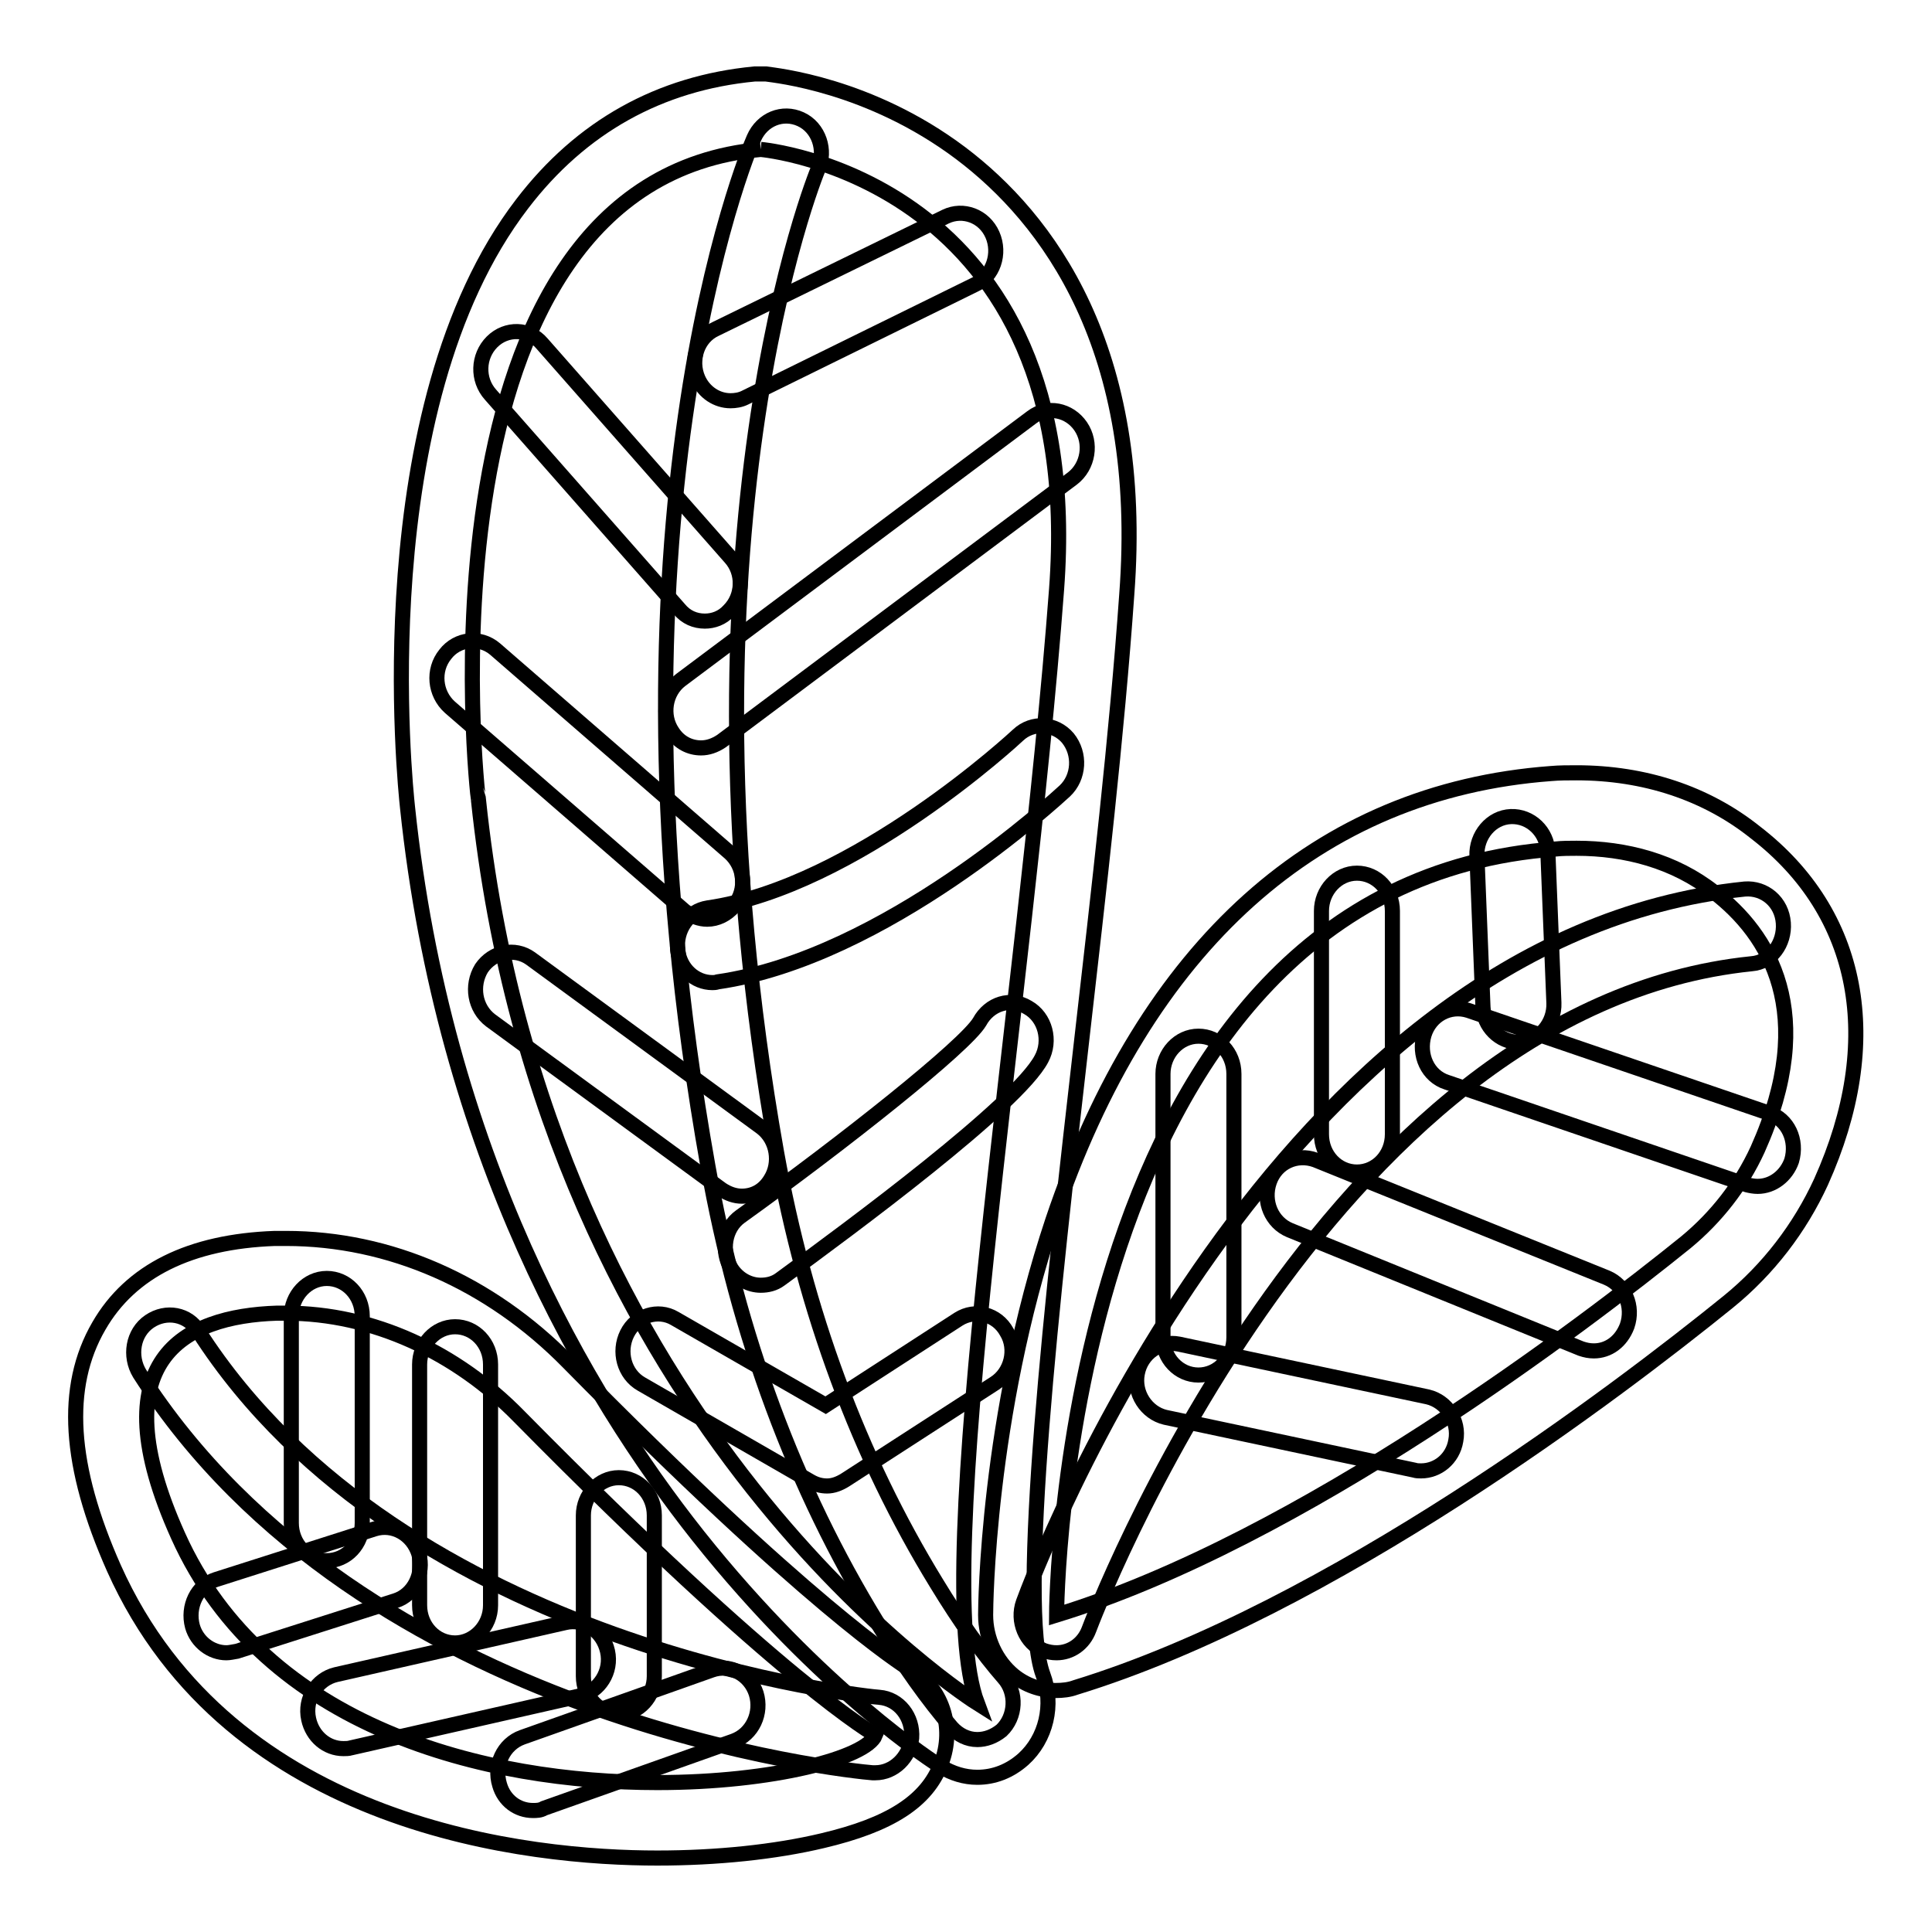
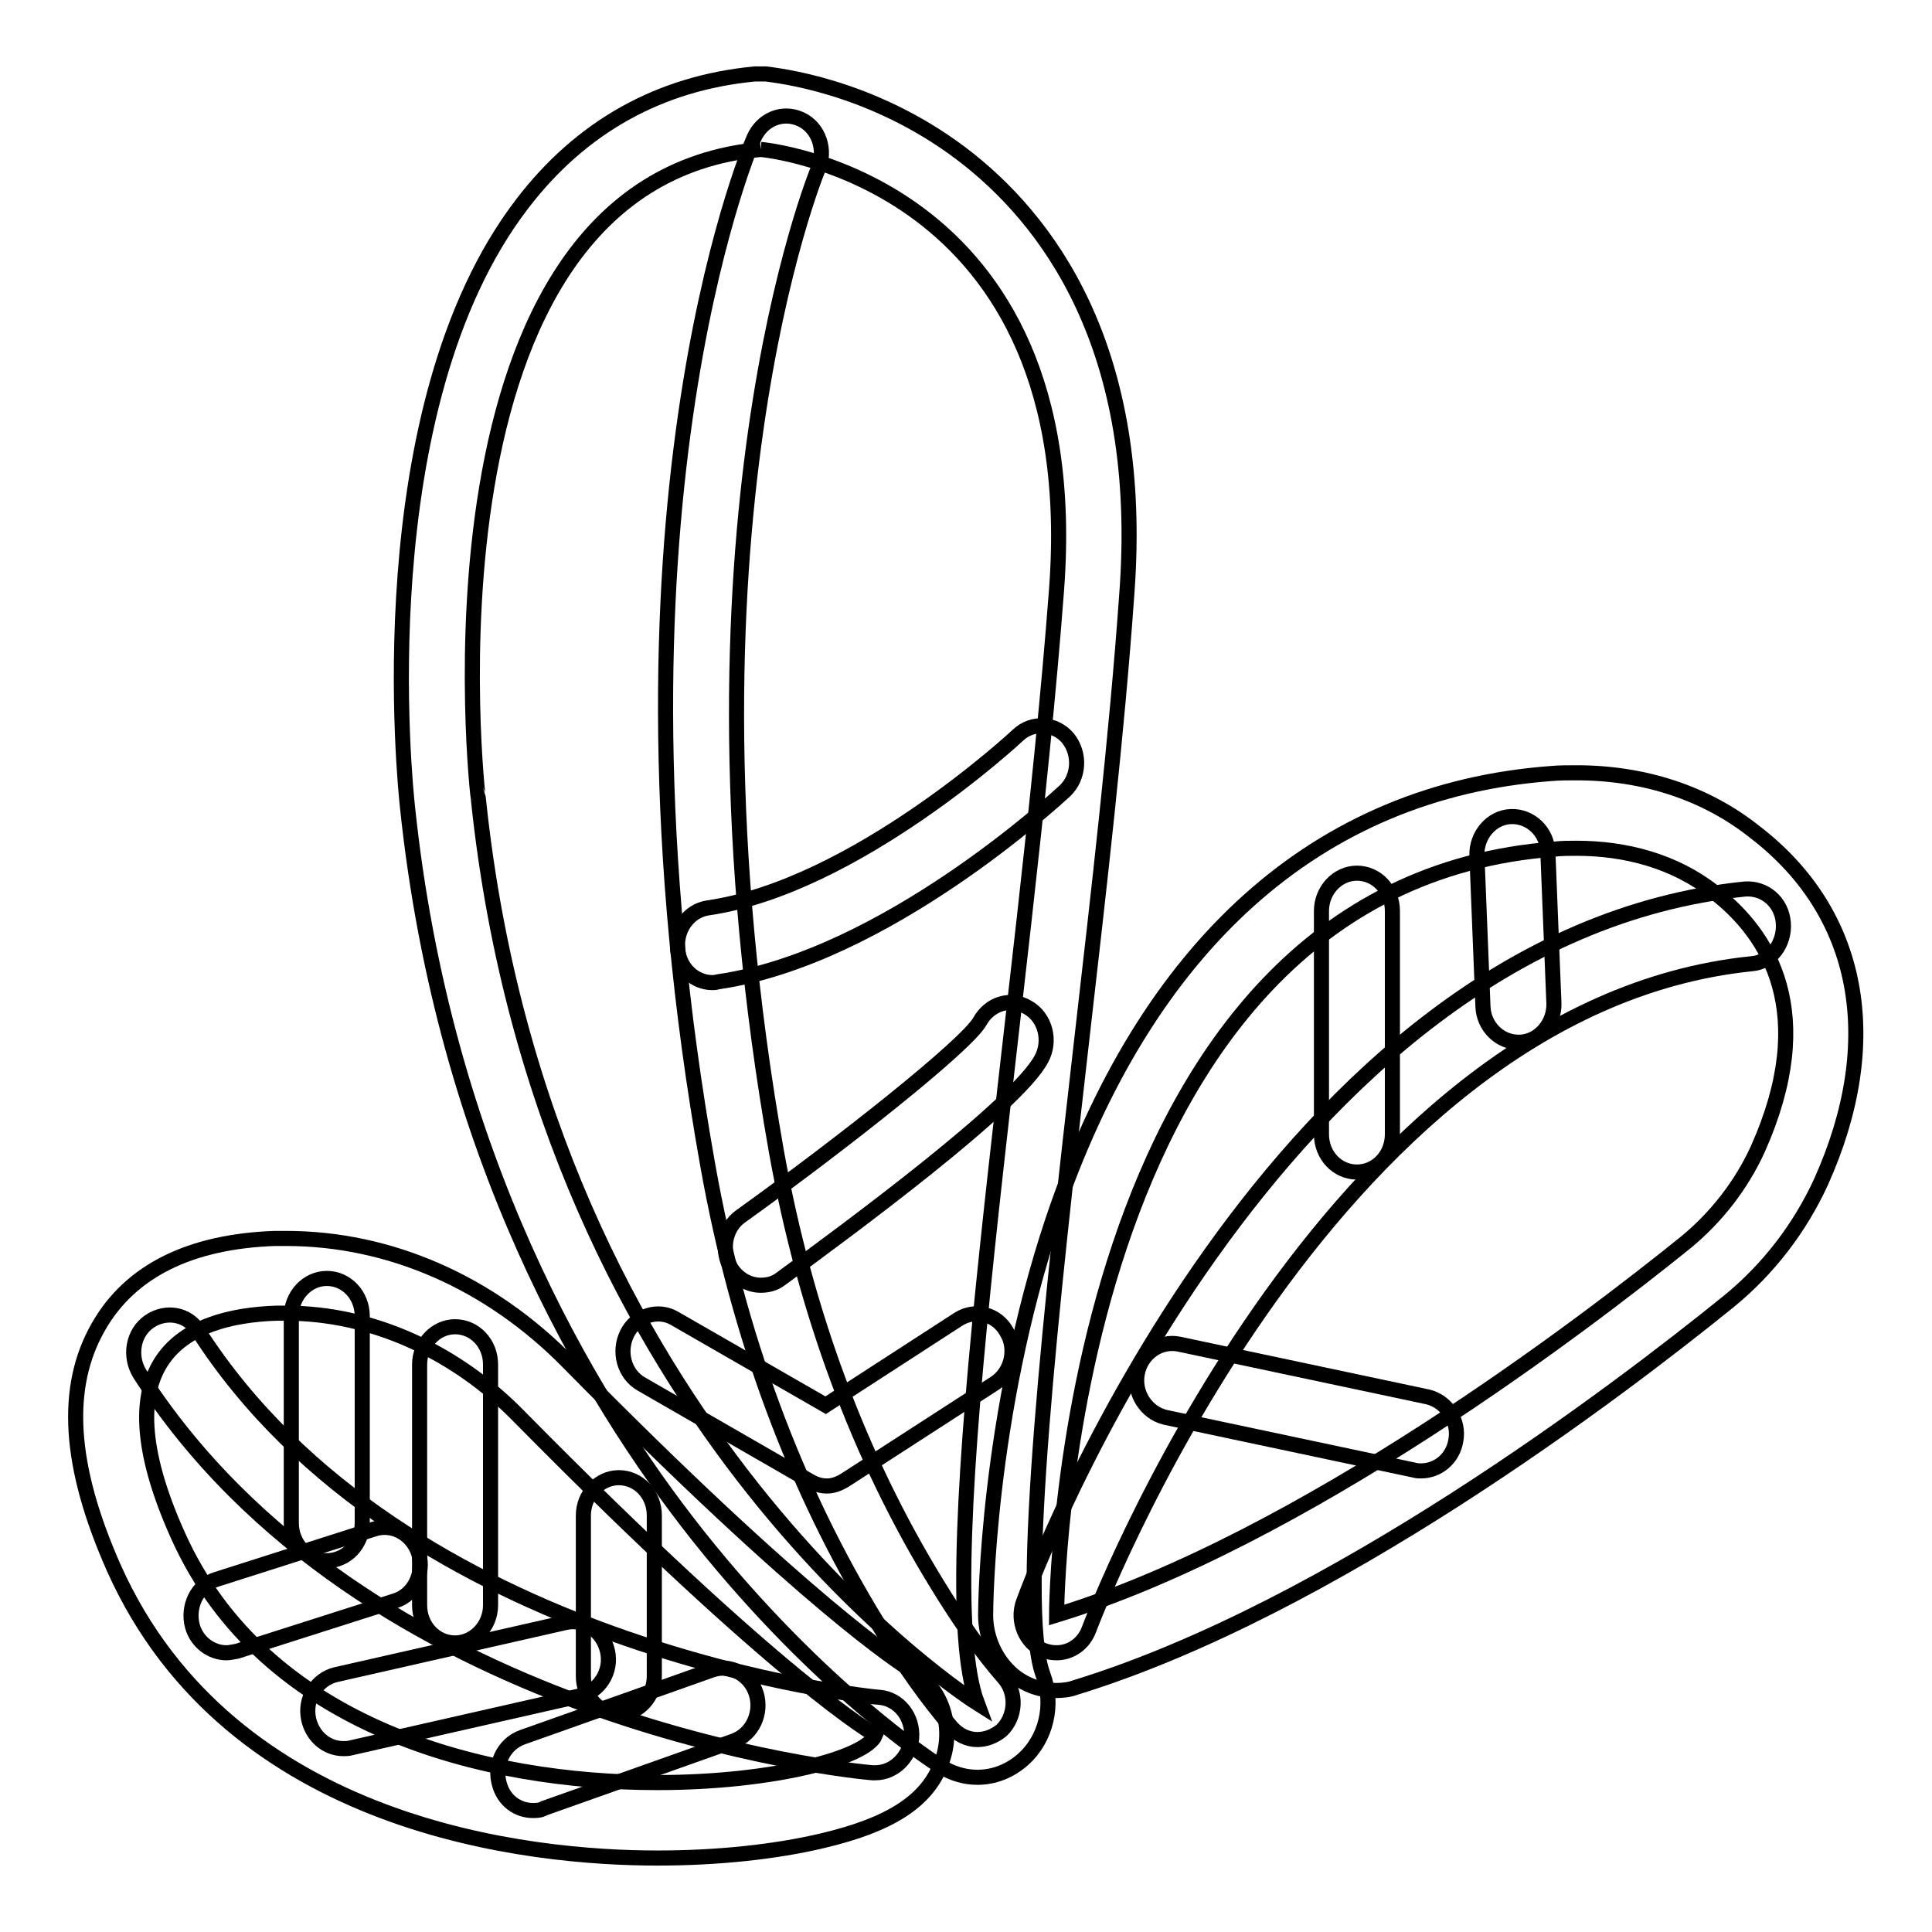
<svg xmlns="http://www.w3.org/2000/svg" version="1.1" x="0px" y="0px" viewBox="0 0 256 256" enable-background="new 0 0 256 256" xml:space="preserve">
  <g>
    <path stroke-width="2" fill-opacity="0" stroke="#000000" d="M208.9,112.4c6.5,0,13,1.7,18.2,5.8c7.3,5.6,13.9,16,5.8,34.1c-2.2,4.8-5.5,9-9.5,12.3 C209.9,175.5,172.6,204,140,214c0,0,0.3-96.7,66.1-101.5C207,112.4,208,112.4,208.9,112.4 M208.9,102.4c-1.1,0-2.3,0-3.4,0.1 c-30.9,2.3-53.7,22.7-66,59.2c-8.7,26.1-8.9,51.2-8.9,52.3c0,3.1,1.4,6.1,3.7,8c1.6,1.3,3.6,2,5.6,2c0.9,0,1.8-0.1,2.6-0.4 c33.9-10.4,71.8-39.2,86.5-51.1c5.3-4.3,9.5-9.8,12.3-15.9c8.4-18.7,5.2-35.6-8.7-46.3C226.1,105.1,217.9,102.4,208.9,102.4 L208.9,102.4z" />
    <path stroke-width="2" fill-opacity="0" stroke="#000000" d="M100.8,19.8c0,0,43.3,3.7,39.2,58.3c-4.1,54.6-17,130.2-10.5,147.6c0,0-57.3-36-66.1-119.7 C63.3,105.9,54,24.1,100.8,19.8 M100.8,9.8c-0.3,0-0.6,0-0.8,0C87.4,11,77,16.8,69.2,27c-20.8,27.1-15.5,77.2-15.2,80 c4.8,45.7,23.6,77.7,38.5,96.5c16.3,20.5,31.5,30.2,32.2,30.6c1.5,0.9,3.1,1.4,4.8,1.4c2.2,0,4.3-0.8,6.1-2.4 c3-2.7,4.1-7.2,2.6-11.2c-3.4-9.2,1.3-50.6,5.1-83.8c2.3-20.1,4.7-40.8,6-59.3c2.5-32.8-10.6-49.9-22-58.5 c-12.1-9.1-24.5-10.3-25.8-10.5C101.3,9.8,101.1,9.8,100.8,9.8L100.8,9.8z" />
    <path stroke-width="2" fill-opacity="0" stroke="#000000" d="M37.9,174c11.5,0,22.6,5.2,30.9,13.7c34.9,35.4,47.2,42.2,47.2,42.2c-1.2,3-13.5,6.3-28.9,6.3 c-22.6,0-52-7.1-63.5-32.7c-10.5-23.3,0.7-29.1,13.1-29.5C37.1,174,37.5,174,37.9,174 M37.9,164.1c-0.5,0-1,0-1.5,0 c-11.2,0.4-19.1,4.3-23.3,11.6c-4.7,8.1-4,18.6,2,32.1c15.5,34.6,55.5,38.4,72,38.4c7.9,0,15.6-0.8,21.9-2.3 c8.9-2.1,13.8-5.2,15.7-10.2c1.9-4.8,0.1-10.3-4.3-12.6c-0.9-0.6-13.4-8.4-45.1-40.6C64.9,169.9,51.6,164.1,37.9,164.1L37.9,164.1z  M140,219c-0.6,0-1.1-0.1-1.7-0.3c-2.4-1-3.6-3.9-2.7-6.4c1.3-3.6,33.1-88.1,95.6-94.5c2.6-0.2,4.9,1.7,5.1,4.5 c0.2,2.7-1.6,5.2-4.2,5.4c-56.8,5.8-87.5,87.4-87.8,88.2C143.6,217.8,141.9,219,140,219z" />
    <path stroke-width="2" fill-opacity="0" stroke="#000000" d="M129.5,230.5c-1.3,0-2.5-0.6-3.4-1.6c-3.1-3.6-6.4-8.2-9.8-13.8c-11-17.9-18.5-38.2-22.5-60.6 C78.6,69.3,99,20.3,99.9,18.3c1.1-2.5,3.8-3.6,6.2-2.5c2.4,1.1,3.4,4.1,2.3,6.6c-0.2,0.5-20,48.5-5.5,130.3 c3.8,21.1,10.9,40.3,21.2,57.1c3.1,5.1,6.1,9.3,8.9,12.5c1.8,2,1.6,5.2-0.3,7C131.7,230.1,130.6,230.5,129.5,230.5z M116,234.9 c-0.1,0-0.3,0-0.4,0c-2.7-0.2-67.6-6.7-97.1-52.9c-1.4-2.3-0.9-5.4,1.3-6.9c2.2-1.5,5.1-1,6.5,1.3c27.1,42.3,89.5,48.5,90.2,48.5 c2.6,0.2,4.5,2.6,4.3,5.4C120.5,232.9,118.4,234.9,116,234.9L116,234.9z" />
-     <path stroke-width="2" fill-opacity="0" stroke="#000000" d="M96.8,53.1c-1.8,0-3.5-1.1-4.3-2.9c-1.1-2.5-0.1-5.5,2.3-6.6l30.5-14.9c2.3-1.1,5.1-0.1,6.2,2.4 c1.1,2.5,0.1,5.5-2.3,6.6L98.7,52.7C98.1,53,97.4,53.1,96.8,53.1z M93.4,82.3c-1.3,0-2.5-0.5-3.4-1.6l-25-28.4 c-1.8-2-1.7-5.1,0.2-7c1.9-1.9,4.9-1.8,6.6,0.2l25,28.4c1.8,2,1.7,5.1-0.2,7C95.7,81.9,94.5,82.3,93.4,82.3L93.4,82.3z M92.9,99.1 c-1.5,0-2.9-0.7-3.8-2.1c-1.5-2.2-1-5.3,1.1-6.9l46.5-34.8c2.1-1.6,5-1,6.5,1.2c1.5,2.2,1,5.3-1.1,6.9L95.6,98.2 C94.7,98.8,93.8,99.1,92.9,99.1z M93.7,121.8c-1,0-2.1-0.4-3-1.1l-31.1-27c-2-1.8-2.3-4.9-0.6-7c1.6-2.1,4.6-2.4,6.6-0.7l31.1,27 c2,1.8,2.3,4.9,0.6,7C96.3,121.2,95,121.8,93.7,121.8z M98.3,158.5c-0.9,0-1.8-0.3-2.7-0.9L65,135.2c-2.1-1.6-2.6-4.6-1.2-6.9 c1.5-2.2,4.4-2.8,6.5-1.3l30.6,22.4c2.1,1.6,2.6,4.7,1.2,6.9C101.2,157.8,99.8,158.5,98.3,158.5z" />
    <path stroke-width="2" fill-opacity="0" stroke="#000000" d="M94.4,130.2c-2.3,0-4.3-1.8-4.6-4.3c-0.3-2.7,1.4-5.2,4-5.6c19.5-2.8,40.9-22.7,41.1-22.9 c1.9-1.8,4.9-1.6,6.6,0.4c1.7,2.1,1.5,5.2-0.4,7c-1,0.9-23.8,22.1-46,25.3C94.8,130.2,94.6,130.2,94.4,130.2z M100.8,170.3 c-1.5,0-3-0.8-3.9-2.2c-1.4-2.3-0.9-5.4,1.2-6.9c13.8-9.9,29.8-22.6,31.7-25.8c1.3-2.4,4.1-3.3,6.4-1.9c2.3,1.3,3.1,4.4,1.8,6.8 c-3.2,6.1-25.3,22.4-34.6,29.2C102.6,170.1,101.7,170.3,100.8,170.3L100.8,170.3z M109.6,196.9c-0.8,0-1.5-0.2-2.2-0.6L85,183.4 c-2.3-1.3-3.1-4.3-1.9-6.7c1.2-2.4,4.1-3.3,6.3-2l20,11.5l17.6-11.4c2.2-1.4,5.1-0.7,6.4,1.7c1.4,2.3,0.6,5.4-1.6,6.8L112,196.1 C111.2,196.6,110.4,196.9,109.6,196.9z M201.2,138.1c-2.5,0-4.6-2.1-4.7-4.7l-0.8-20c-0.1-2.7,1.9-5.1,4.5-5.2 c2.6-0.1,4.8,2,4.9,4.7l0.8,20c0.1,2.7-1.9,5.1-4.5,5.2H201.2z M179.8,155.3c-2.6,0-4.7-2.2-4.7-5v-29.6c0-2.7,2.1-5,4.7-5 s4.7,2.2,4.7,5v29.6C184.5,153.1,182.4,155.3,179.8,155.3z" />
-     <path stroke-width="2" fill-opacity="0" stroke="#000000" d="M232.9,157.2c-0.5,0-1-0.1-1.4-0.2l-39.8-13.6c-2.5-0.8-3.8-3.6-3-6.3c0.8-2.6,3.4-4,5.9-3.2l39.8,13.6 c2.5,0.8,3.8,3.6,3,6.3C236.7,155.8,234.9,157.2,232.9,157.2L232.9,157.2z M211.2,179c-0.6,0-1.1-0.1-1.7-0.3L170.9,163 c-2.4-1-3.6-3.8-2.7-6.4s3.6-3.8,6.1-2.9l38.6,15.6c2.4,1,3.6,3.8,2.7,6.4C214.8,177.8,213.1,179,211.2,179L211.2,179z  M158.8,182.2c-2.6,0-4.7-2.2-4.7-5v-34.9c0-2.7,2.1-5,4.7-5c2.6,0,4.7,2.2,4.7,5v34.9C163.5,180,161.4,182.2,158.8,182.2z" />
    <path stroke-width="2" fill-opacity="0" stroke="#000000" d="M188.3,194.9c-0.3,0-0.6,0-0.9-0.1l-33-7c-2.5-0.6-4.2-3.2-3.7-5.8c0.5-2.7,3-4.4,5.5-3.9l33,7 c2.5,0.6,4.2,3.2,3.7,5.8C192.5,193.3,190.5,194.9,188.3,194.9L188.3,194.9z M43.3,206.8c-2.6,0-4.7-2.2-4.7-5v-27.4 c0-2.7,2.1-5,4.7-5c2.6,0,4.7,2.2,4.7,5v27.4C48,204.6,45.9,206.8,43.3,206.8z" />
    <path stroke-width="2" fill-opacity="0" stroke="#000000" d="M30,219c-2,0-3.9-1.4-4.5-3.5c-0.7-2.6,0.6-5.4,3.1-6.2l21-6.7c2.5-0.8,5.1,0.7,5.9,3.3 c0.7,2.6-0.6,5.4-3.1,6.2l-21,6.7C30.8,218.9,30.4,219,30,219z" />
    <path stroke-width="2" fill-opacity="0" stroke="#000000" d="M60.3,217.7c-2.6,0-4.7-2.2-4.7-5v-31.9c0-2.7,2.1-5,4.7-5c2.6,0,4.7,2.2,4.7,5v31.9 C65,215.5,62.8,217.7,60.3,217.7z M82,227.1c-2.6,0-4.7-2.2-4.7-5v-21.3c0-2.7,2.1-5,4.7-5c2.6,0,4.7,2.2,4.7,5v21.3 C86.7,224.8,84.6,227.1,82,227.1z" />
    <path stroke-width="2" fill-opacity="0" stroke="#000000" d="M45.5,231.7c-2.2,0-4.1-1.6-4.6-3.9c-0.6-2.7,1.1-5.3,3.6-5.9l30.4-6.9c2.5-0.6,5,1.1,5.6,3.8 c0.6,2.7-1.1,5.3-3.6,5.9l-30.4,6.9C46.2,231.7,45.8,231.7,45.5,231.7z M70.6,239.9c-2,0-3.8-1.3-4.4-3.4c-0.8-2.6,0.5-5.4,3-6.3 l25.1-8.9c2.5-0.9,5.1,0.6,5.9,3.1c0.8,2.6-0.5,5.4-3,6.3l-25.1,8.9C71.6,239.9,71.1,239.9,70.6,239.9z" />
  </g>
</svg>